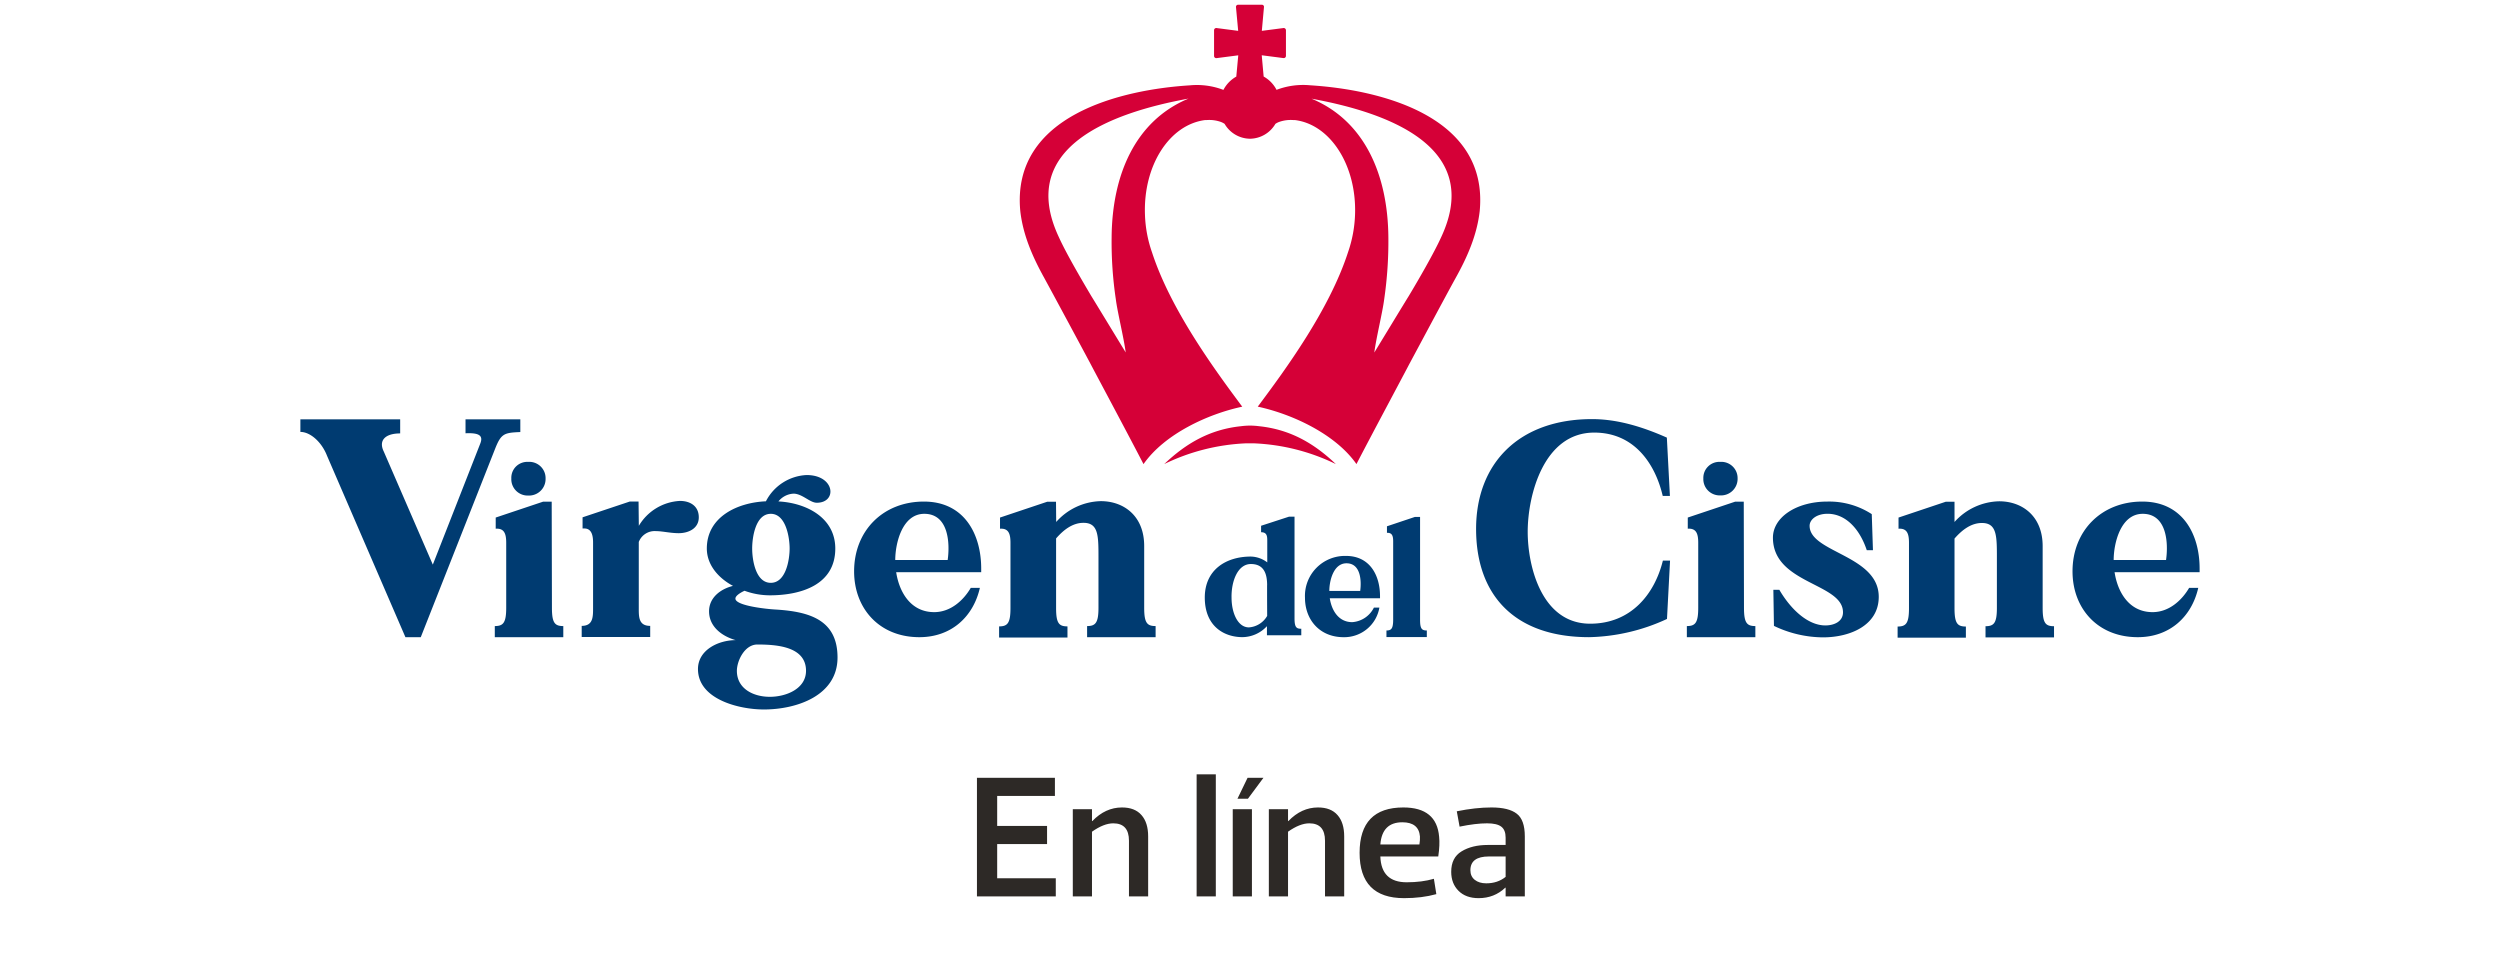
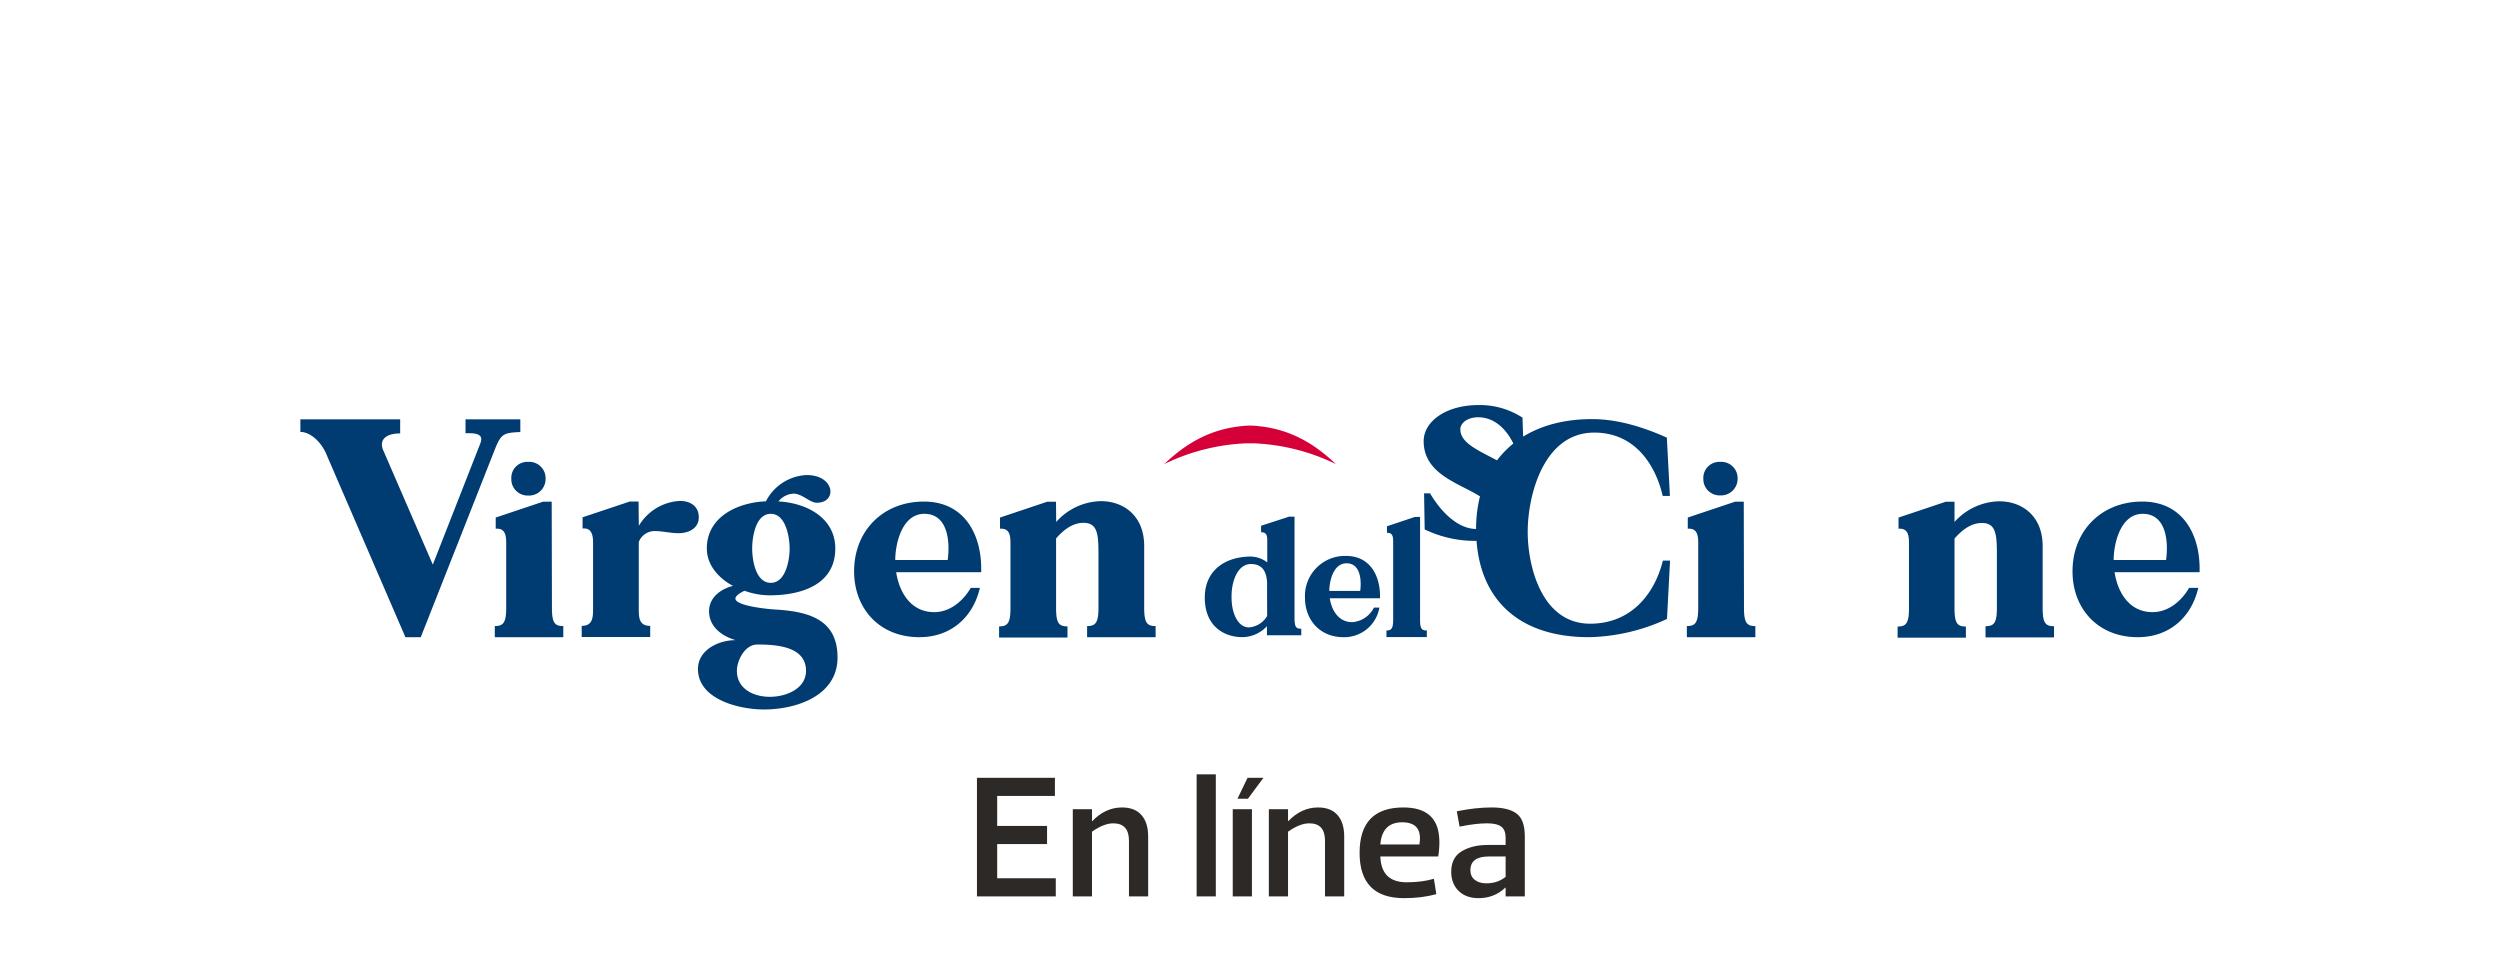
<svg xmlns="http://www.w3.org/2000/svg" width="258" height="100" viewBox="0 0 258 100" fill="none">
  <g clip-path="url(#0p417zbvha)">
-     <path d="M135.207 8.802a7.707 7.707 0 0 0-3.469.47 3.288 3.288 0 0 0-1.329-1.373l-.198-2.195 2.22.287a.235.235 0 0 0 .185-.04.23.23 0 0 0 .093-.162V3.104a.236.236 0 0 0-.18-.207.235.235 0 0 0-.098 0l-2.21.287.221-2.454a.21.21 0 0 0-.114-.217.21.21 0 0 0-.084-.023h-2.488a.216.216 0 0 0-.153.077.223.223 0 0 0-.042.076c-.008.028-.011.058-.008.087l.227 2.454-2.211-.287a.23.23 0 0 0-.278.207v2.69a.23.23 0 0 0 .278.202l2.22-.287-.203 2.195a3.345 3.345 0 0 0-1.329 1.373 7.675 7.675 0 0 0-3.464-.47c-6.956.432-18.441 3.046-17.499 12.975.283 2.515 1.306 4.795 2.479 6.911 1.037 1.904 3.771 6.981 4.822 8.956.419.808 3.907 7.324 5.415 10.248 2.177-3.116 6.645-5.17 10.189-5.928-2.799-3.76-7.385-9.985-9.313-15.932a12.995 12.995 0 0 1-.725-3.87c-.189-5.096 2.526-9.284 6.178-9.773h.146a3.588 3.588 0 0 1 1.475.178c.149.052.29.123.42.212a3.07 3.07 0 0 0 2.62 1.533 3.08 3.08 0 0 0 2.621-1.533c.129-.09.27-.161.419-.212a3.59 3.59 0 0 1 1.475-.178h.146c3.653.47 6.363 4.701 6.179 9.774a13.13 13.13 0 0 1-.726 3.869c-1.927 5.951-6.513 12.185-9.313 15.928 3.54.766 8.012 2.82 10.185 5.928 1.513-2.924 5-9.44 5.415-10.249 1.061-1.974 3.77-7.052 4.821-8.956 1.179-2.115 2.201-4.395 2.484-6.91.943-9.93-10.547-12.543-17.499-12.976zM114.72 24.499a40.059 40.059 0 0 0 .434 6.39c.169 1.335.834 4.019 1.018 5.481-1.174-1.918-2.894-4.753-3.568-5.848-.943-1.59-2.587-4.396-3.337-6.065-4.307-9.196 5.25-12.792 13.39-14.282-5.5 2.28-7.89 7.88-7.937 14.324zm34.013-.032c-.754 1.669-2.385 4.475-3.337 6.064-.678 1.096-2.394 3.93-3.567 5.849.184-1.463.848-4.147 1.018-5.482.309-2.116.454-4.252.433-6.39-.047-6.444-2.436-12.044-7.936-14.324 8.134 1.481 17.692 5.078 13.389 14.283z" fill="#D50037" />
    <path d="M129 43.92c-.315.004-.63.026-.942.066-3.2.338-5.656 1.763-7.909 3.907a21.336 21.336 0 0 1 8.408-2.14h.872c2.928.126 5.799.854 8.431 2.14-2.248-2.144-4.712-3.569-7.908-3.907a8.504 8.504 0 0 0-.952-.066z" fill="#D50037" />
-     <path d="m44.667 58.268 4.878-12.444c.33-.799.038-1.18-1.503-1.11v-1.442h5.655v1.316c-1.65.07-1.98.14-2.606 1.735l-7.668 19.434H41.84l-8.092-18.725c-.547-1.41-1.72-2.458-2.748-2.458v-1.302h10.298v1.457c-1.504 0-2.272.69-1.688 1.88l5.057 11.66zM65.927 54.267a5.243 5.243 0 0 1 4.242-2.572c1.079 0 1.946.546 1.946 1.693s-1.056 1.636-2.074 1.636c-.867 0-1.673-.212-2.356-.212a1.752 1.752 0 0 0-1.763 1.12v6.778c0 .94-.028 1.88 1.179 1.88v1.148h-7.07V64.59c1.202 0 1.174-.969 1.174-1.909v-6.69c0-.606-.094-1.452-.896-1.452h-.188v-1.152l4.882-1.632h.896l.028 2.51zM79.043 51.733a4.974 4.974 0 0 1 4.2-2.708c2.935 0 3.185 2.859 1.05 2.859-.707 0-1.451-.894-2.356-.94a2.121 2.121 0 0 0-1.603.803c2.87.15 5.868 1.67 5.868 4.861 0 3.724-3.492 4.829-6.768 4.829a7.623 7.623 0 0 1-2.597-.47c-.273.122-.942.47-.942.808 0 .771 3.492 1.1 4.138 1.128 3.43.212 6.4 1.016 6.4 4.95 0 3.936-4.204 5.365-7.602 5.365-2.564 0-6.8-1.044-6.8-4.175 0-1.965 2.101-2.98 3.892-2.98-1.451-.414-2.748-1.41-2.748-2.976 0-1.41 1.174-2.3 2.47-2.623-1.484-.795-2.7-2.149-2.7-3.86 0-3.249 3.129-4.74 6.098-4.87zm-2.997 17.494c0 1.847 1.696 2.684 3.398 2.684 1.701 0 3.737-.837 3.737-2.684 0-2.534-3.087-2.713-5.038-2.713-1.296.01-2.097 1.674-2.097 2.722v-.01zm3.497-16.2c-1.58 0-1.919 2.444-1.919 3.577s.34 3.544 1.919 3.544c1.578 0 1.946-2.416 1.946-3.544 0-1.129-.377-3.578-1.946-3.578zM101.26 58.672v.381h-8.775c.31 2.031 1.484 4.119 3.925 4.119 1.669 0 2.998-1.18 3.771-2.501h.942c-.678 2.97-2.936 5.086-6.244 5.086-4.138 0-6.735-2.97-6.735-6.793 0-4.203 2.997-7.202 7.201-7.202s5.915 3.413 5.915 6.91zm-3.46-.883c.246-1.735.095-4.763-2.412-4.763-2.286 0-2.998 3.056-2.998 4.763h5.41zM227 58.672v.381h-8.775c.306 2.031 1.48 4.119 3.921 4.119 1.668 0 2.997-1.18 3.77-2.501h.943c-.679 2.97-2.932 5.086-6.24 5.086-4.143 0-6.735-2.97-6.735-6.793 0-4.203 2.998-7.202 7.197-7.202S227 55.175 227 58.672zm-3.464-.883c.25-1.735.095-4.763-2.408-4.763-2.286 0-2.997 3.056-2.997 4.763h5.405zM108.999 53.867a6.344 6.344 0 0 1 4.604-2.148c2.357 0 4.477 1.509 4.477 4.626v6.384c0 1.575.311 1.88 1.179 1.88v1.152h-7.07V64.61c.863 0 1.174-.33 1.174-1.881v-5.171c0-2.266 0-3.602-1.546-3.602-1.084 0-2.008.668-2.828 1.608v7.198c0 1.575.306 1.88 1.174 1.88v1.152h-7.056v-1.151c.868 0 1.174-.33 1.174-1.881v-6.746c0-.912-.184-1.514-1.079-1.453v-1.152l4.882-1.636h.896l.019 2.092zM201.706 53.869a6.347 6.347 0 0 1 4.614-2.135c2.356 0 4.482 1.51 4.482 4.626v6.385c0 1.575.306 1.88 1.173 1.88v1.152h-7.069v-1.152c.867 0 1.173-.329 1.173-1.88v-5.172c0-2.266 0-3.6-1.545-3.6-1.08 0-2.008.667-2.828 1.607v7.198c0 1.575.311 1.88 1.173 1.88v1.152h-7.046v-1.152c.868 0 1.174-.329 1.174-1.88v-6.76c0-.913-.184-1.515-1.079-1.453v-1.152l4.882-1.636h.896v2.092zM152.333 54.587c0-6.77 4.426-11.335 11.967-11.335 2.691 0 5.311.841 7.719 1.909l.316 6.022h-.74c-.782-3.333-2.941-6.54-7.069-6.54-5.241 0-6.867 6.507-6.867 10.235 0 3.592 1.452 9.487 6.443 9.487 4.213 0 6.654-3.046 7.507-6.511h.74l-.316 6.022a20 20 0 0 1-8.04 1.88c-7.696 0-11.66-4.339-11.66-11.17zM188.378 64.545c.862 0 1.819-.377 1.819-1.354 0-3.033-7.23-2.915-7.23-7.706 0-2.078 2.38-3.723 5.623-3.723a8.067 8.067 0 0 1 4.576 1.297l.123 3.724h-.637c-.74-2.224-2.191-3.761-4.048-3.761-1.145 0-1.852.606-1.852 1.241 0 2.769 7.135 3.028 7.135 7.33 0 2.97-2.997 4.183-5.745 4.183a11.847 11.847 0 0 1-5.071-1.184l-.061-3.724h.617c1.225 2.092 2.988 3.677 4.751 3.677zM133.595 63.793c0 .94.184 1.095.698 1.095v.672h-3.544v-.94a3.495 3.495 0 0 1-2.522 1.133c-1.918 0-3.893-1.133-3.893-4.085 0-2.882 2.211-4.231 4.751-4.231.615.015 1.21.226 1.697.601v-2.26c0-.471-.052-.852-.637-.852v-.667l2.885-.94h.565v10.474zm-2.827-3.395c0-1.184-.326-2.19-1.678-2.19-1.353 0-2.027 1.767-1.994 3.465 0 1.574.641 3.074 1.791 3.074a2.362 2.362 0 0 0 1.885-1.185c-.009-2.139-.009-1.34-.009-3.164h.005zM142.418 61.512v.226h-5.185c.184 1.218.877 2.468 2.324 2.468a2.706 2.706 0 0 0 2.229-1.5h.566a3.667 3.667 0 0 1-1.278 2.208 3.685 3.685 0 0 1-2.413.844c-2.45 0-3.987-1.782-3.987-4.072a4.117 4.117 0 0 1 1.179-3.079 4.135 4.135 0 0 1 3.063-1.236c2.479.004 3.502 2.045 3.502 4.141zm-2.046-.53c.146-1.04.057-2.85-1.414-2.85-1.352 0-1.772 1.829-1.772 2.85h3.186zM146.551 63.956c0 .94.184 1.11.697 1.11v.682h-4.166v-.682c.509 0 .693-.198.693-1.128V55.85c0-.535-.109-.893-.641-.86v-.677l2.889-.968h.528v10.61zM56.959 62.73c0 1.574.31 1.88 1.173 1.88v1.152h-7.069V64.61c.867 0 1.178-.33 1.178-1.88v-6.714c0-.912-.188-1.514-1.084-1.453v-1.152l4.883-1.636h.895l.024 10.954zM54.503 47.666a1.686 1.686 0 0 1 1.674 1.034c.09.216.132.448.127.682a1.707 1.707 0 0 1-1.107 1.65 1.72 1.72 0 0 1-.694.109 1.69 1.69 0 0 1-1.624-1.08 1.678 1.678 0 0 1-.11-.679 1.64 1.64 0 0 1 1.06-1.61c.215-.082.444-.118.674-.106zM179.979 62.73c0 1.574.311 1.88 1.174 1.88v1.152h-7.07V64.61c.868 0 1.174-.33 1.174-1.88v-6.714c0-.912-.184-1.514-1.079-1.453v-1.152l4.882-1.636h.896l.023 10.954zM177.524 47.666a1.682 1.682 0 0 1 1.666 1.025c.09.214.134.445.13.677a1.712 1.712 0 0 1-1.796 1.758 1.694 1.694 0 0 1-1.255-.5 1.677 1.677 0 0 1-.484-1.258 1.64 1.64 0 0 1 .495-1.232 1.65 1.65 0 0 1 1.244-.47z" fill="#003B71" />
+     <path d="m44.667 58.268 4.878-12.444c.33-.799.038-1.18-1.503-1.11v-1.442h5.655v1.316c-1.65.07-1.98.14-2.606 1.735l-7.668 19.434H41.84l-8.092-18.725c-.547-1.41-1.72-2.458-2.748-2.458v-1.302h10.298v1.457c-1.504 0-2.272.69-1.688 1.88l5.057 11.66zM65.927 54.267a5.243 5.243 0 0 1 4.242-2.572c1.079 0 1.946.546 1.946 1.693s-1.056 1.636-2.074 1.636c-.867 0-1.673-.212-2.356-.212a1.752 1.752 0 0 0-1.763 1.12v6.778c0 .94-.028 1.88 1.179 1.88v1.148h-7.07V64.59c1.202 0 1.174-.969 1.174-1.909v-6.69c0-.606-.094-1.452-.896-1.452h-.188v-1.152l4.882-1.632h.896l.028 2.51zM79.043 51.733a4.974 4.974 0 0 1 4.2-2.708c2.935 0 3.185 2.859 1.05 2.859-.707 0-1.451-.894-2.356-.94a2.121 2.121 0 0 0-1.603.803c2.87.15 5.868 1.67 5.868 4.861 0 3.724-3.492 4.829-6.768 4.829a7.623 7.623 0 0 1-2.597-.47c-.273.122-.942.47-.942.808 0 .771 3.492 1.1 4.138 1.128 3.43.212 6.4 1.016 6.4 4.95 0 3.936-4.204 5.365-7.602 5.365-2.564 0-6.8-1.044-6.8-4.175 0-1.965 2.101-2.98 3.892-2.98-1.451-.414-2.748-1.41-2.748-2.976 0-1.41 1.174-2.3 2.47-2.623-1.484-.795-2.7-2.149-2.7-3.86 0-3.249 3.129-4.74 6.098-4.87zm-2.997 17.494c0 1.847 1.696 2.684 3.398 2.684 1.701 0 3.737-.837 3.737-2.684 0-2.534-3.087-2.713-5.038-2.713-1.296.01-2.097 1.674-2.097 2.722v-.01zm3.497-16.2c-1.58 0-1.919 2.444-1.919 3.577s.34 3.544 1.919 3.544c1.578 0 1.946-2.416 1.946-3.544 0-1.129-.377-3.578-1.946-3.578zM101.26 58.672v.381h-8.775c.31 2.031 1.484 4.119 3.925 4.119 1.669 0 2.998-1.18 3.771-2.501h.942c-.678 2.97-2.936 5.086-6.244 5.086-4.138 0-6.735-2.97-6.735-6.793 0-4.203 2.997-7.202 7.201-7.202s5.915 3.413 5.915 6.91zm-3.46-.883c.246-1.735.095-4.763-2.412-4.763-2.286 0-2.998 3.056-2.998 4.763h5.41zM227 58.672v.381h-8.775c.306 2.031 1.48 4.119 3.921 4.119 1.668 0 2.997-1.18 3.77-2.501h.943c-.679 2.97-2.932 5.086-6.24 5.086-4.143 0-6.735-2.97-6.735-6.793 0-4.203 2.998-7.202 7.197-7.202S227 55.175 227 58.672zm-3.464-.883c.25-1.735.095-4.763-2.408-4.763-2.286 0-2.997 3.056-2.997 4.763h5.405zM108.999 53.867a6.344 6.344 0 0 1 4.604-2.148c2.357 0 4.477 1.509 4.477 4.626v6.384c0 1.575.311 1.88 1.179 1.88v1.152h-7.07V64.61c.863 0 1.174-.33 1.174-1.881v-5.171c0-2.266 0-3.602-1.546-3.602-1.084 0-2.008.668-2.828 1.608v7.198c0 1.575.306 1.88 1.174 1.88v1.152h-7.056v-1.151c.868 0 1.174-.33 1.174-1.881v-6.746c0-.912-.184-1.514-1.079-1.453v-1.152l4.882-1.636h.896l.019 2.092zM201.706 53.869a6.347 6.347 0 0 1 4.614-2.135c2.356 0 4.482 1.51 4.482 4.626v6.385c0 1.575.306 1.88 1.173 1.88v1.152h-7.069v-1.152c.867 0 1.173-.329 1.173-1.88v-5.172c0-2.266 0-3.6-1.545-3.6-1.08 0-2.008.667-2.828 1.607v7.198c0 1.575.311 1.88 1.173 1.88v1.152h-7.046v-1.152c.868 0 1.174-.329 1.174-1.88v-6.76c0-.913-.184-1.515-1.079-1.453v-1.152l4.882-1.636h.896v2.092zM152.333 54.587c0-6.77 4.426-11.335 11.967-11.335 2.691 0 5.311.841 7.719 1.909l.316 6.022h-.74c-.782-3.333-2.941-6.54-7.069-6.54-5.241 0-6.867 6.507-6.867 10.235 0 3.592 1.452 9.487 6.443 9.487 4.213 0 6.654-3.046 7.507-6.511h.74l-.316 6.022a20 20 0 0 1-8.04 1.88c-7.696 0-11.66-4.339-11.66-11.17zc.862 0 1.819-.377 1.819-1.354 0-3.033-7.23-2.915-7.23-7.706 0-2.078 2.38-3.723 5.623-3.723a8.067 8.067 0 0 1 4.576 1.297l.123 3.724h-.637c-.74-2.224-2.191-3.761-4.048-3.761-1.145 0-1.852.606-1.852 1.241 0 2.769 7.135 3.028 7.135 7.33 0 2.97-2.997 4.183-5.745 4.183a11.847 11.847 0 0 1-5.071-1.184l-.061-3.724h.617c1.225 2.092 2.988 3.677 4.751 3.677zM133.595 63.793c0 .94.184 1.095.698 1.095v.672h-3.544v-.94a3.495 3.495 0 0 1-2.522 1.133c-1.918 0-3.893-1.133-3.893-4.085 0-2.882 2.211-4.231 4.751-4.231.615.015 1.21.226 1.697.601v-2.26c0-.471-.052-.852-.637-.852v-.667l2.885-.94h.565v10.474zm-2.827-3.395c0-1.184-.326-2.19-1.678-2.19-1.353 0-2.027 1.767-1.994 3.465 0 1.574.641 3.074 1.791 3.074a2.362 2.362 0 0 0 1.885-1.185c-.009-2.139-.009-1.34-.009-3.164h.005zM142.418 61.512v.226h-5.185c.184 1.218.877 2.468 2.324 2.468a2.706 2.706 0 0 0 2.229-1.5h.566a3.667 3.667 0 0 1-1.278 2.208 3.685 3.685 0 0 1-2.413.844c-2.45 0-3.987-1.782-3.987-4.072a4.117 4.117 0 0 1 1.179-3.079 4.135 4.135 0 0 1 3.063-1.236c2.479.004 3.502 2.045 3.502 4.141zm-2.046-.53c.146-1.04.057-2.85-1.414-2.85-1.352 0-1.772 1.829-1.772 2.85h3.186zM146.551 63.956c0 .94.184 1.11.697 1.11v.682h-4.166v-.682c.509 0 .693-.198.693-1.128V55.85c0-.535-.109-.893-.641-.86v-.677l2.889-.968h.528v10.61zM56.959 62.73c0 1.574.31 1.88 1.173 1.88v1.152h-7.069V64.61c.867 0 1.178-.33 1.178-1.88v-6.714c0-.912-.188-1.514-1.084-1.453v-1.152l4.883-1.636h.895l.024 10.954zM54.503 47.666a1.686 1.686 0 0 1 1.674 1.034c.09.216.132.448.127.682a1.707 1.707 0 0 1-1.107 1.65 1.72 1.72 0 0 1-.694.109 1.69 1.69 0 0 1-1.624-1.08 1.678 1.678 0 0 1-.11-.679 1.64 1.64 0 0 1 1.06-1.61c.215-.082.444-.118.674-.106zM179.979 62.73c0 1.574.311 1.88 1.174 1.88v1.152h-7.07V64.61c.868 0 1.174-.33 1.174-1.88v-6.714c0-.912-.184-1.514-1.079-1.453v-1.152l4.882-1.636h.896l.023 10.954zM177.524 47.666a1.682 1.682 0 0 1 1.666 1.025c.09.214.134.445.13.677a1.712 1.712 0 0 1-1.796 1.758 1.694 1.694 0 0 1-1.255-.5 1.677 1.677 0 0 1-.484-1.258 1.64 1.64 0 0 1 .495-1.232 1.65 1.65 0 0 1 1.244-.47z" fill="#003B71" />
  </g>
  <path d="M108.867 80.27v1.872h-5.958v3.096h5.148v1.872h-5.148v3.528h6.048v1.872h-8.136V80.27h8.046zm3.826 5.562v6.678h-1.98v-9h1.98v1.224h.036c.9-.936 1.92-1.404 3.06-1.404.888 0 1.56.264 2.016.792.456.516.684 1.248.684 2.196v6.192h-1.98v-5.742c0-1.2-.54-1.8-1.62-1.8-.648 0-1.38.288-2.196.864zm10.799 6.678v-12.6h1.98v12.6h-1.98zm6.895-12.24-1.602 2.16h-1.08l1.044-2.16h1.638zm-3.168 3.24h1.98v9h-1.98v-9zm5.706 2.322v6.678h-1.98v-9h1.98v1.224h.036c.9-.936 1.92-1.404 3.06-1.404.888 0 1.56.264 2.016.792.456.516.684 1.248.684 2.196v6.192h-1.98v-5.742c0-1.2-.54-1.8-1.62-1.8-.648 0-1.38.288-2.196.864zm15.503 2.556h-5.976c.06 1.776.966 2.664 2.718 2.664 1.056 0 1.992-.12 2.808-.36l.252 1.584c-.996.276-2.106.414-3.33.414-3.06 0-4.59-1.56-4.59-4.68 0-3.12 1.506-4.68 4.518-4.68 2.292 0 3.522 1.008 3.69 3.024.06.552.03 1.23-.09 2.034zm-3.708-3.528c-1.392 0-2.148.762-2.268 2.286h4.032c.048-.288.066-.564.054-.828-.084-.972-.69-1.458-1.818-1.458zm10.661 5.634v-2.106h-1.728c-1.272 0-1.908.474-1.908 1.422 0 .42.15.75.45.99.3.24.696.36 1.188.36.78 0 1.446-.222 1.998-.666zm-1.908-5.526c-.792 0-1.74.114-2.844.342l-.288-1.584c1.296-.264 2.49-.396 3.582-.396 1.188 0 2.058.216 2.61.648.552.42.828 1.2.828 2.34v6.192h-1.98v-.9h-.036c-.756.72-1.674 1.08-2.754 1.08-.876 0-1.566-.252-2.07-.756-.504-.504-.756-1.158-.756-1.962 0-.972.354-1.674 1.062-2.106.72-.444 1.626-.666 2.718-.666h1.836v-.756c0-.528-.15-.906-.45-1.134-.3-.228-.786-.342-1.458-.342z" fill="#2D2926" />
  <defs>
    <clipPath id="0p417zbvha">
      <path fill="#fff" transform="translate(31 .49)" d="M0 0h196v83.019H0z" />
    </clipPath>
  </defs>
</svg>